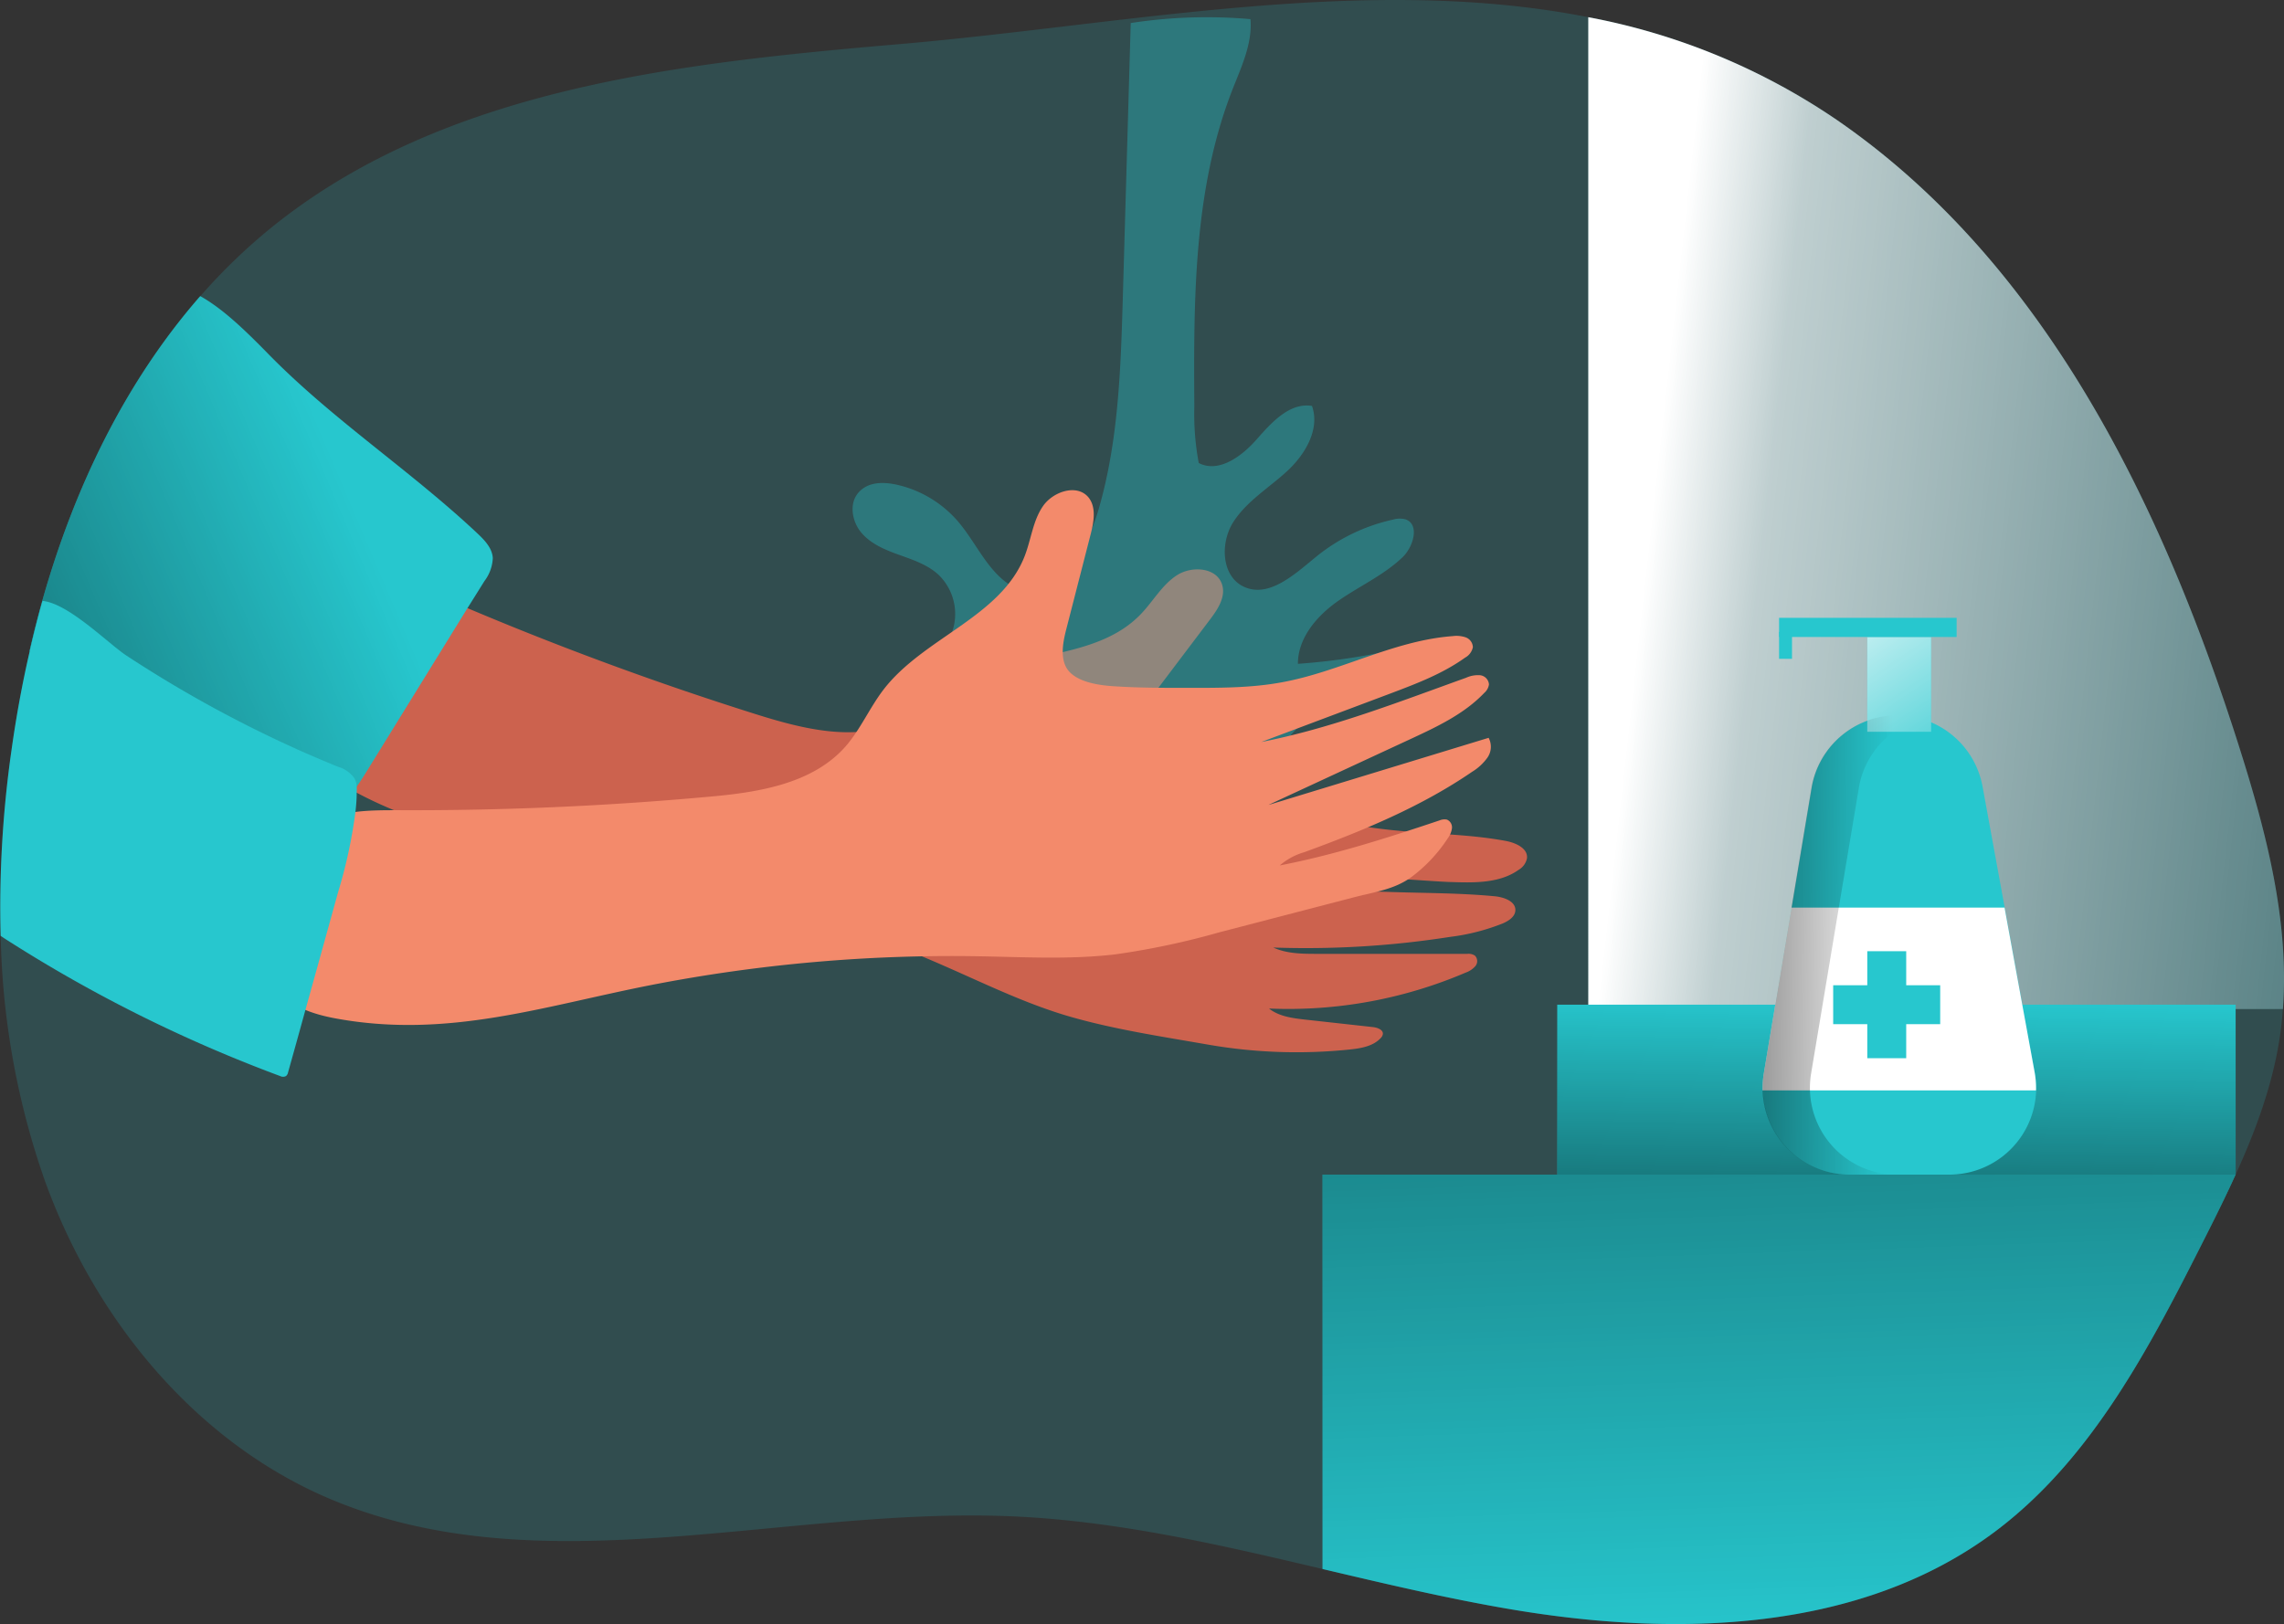
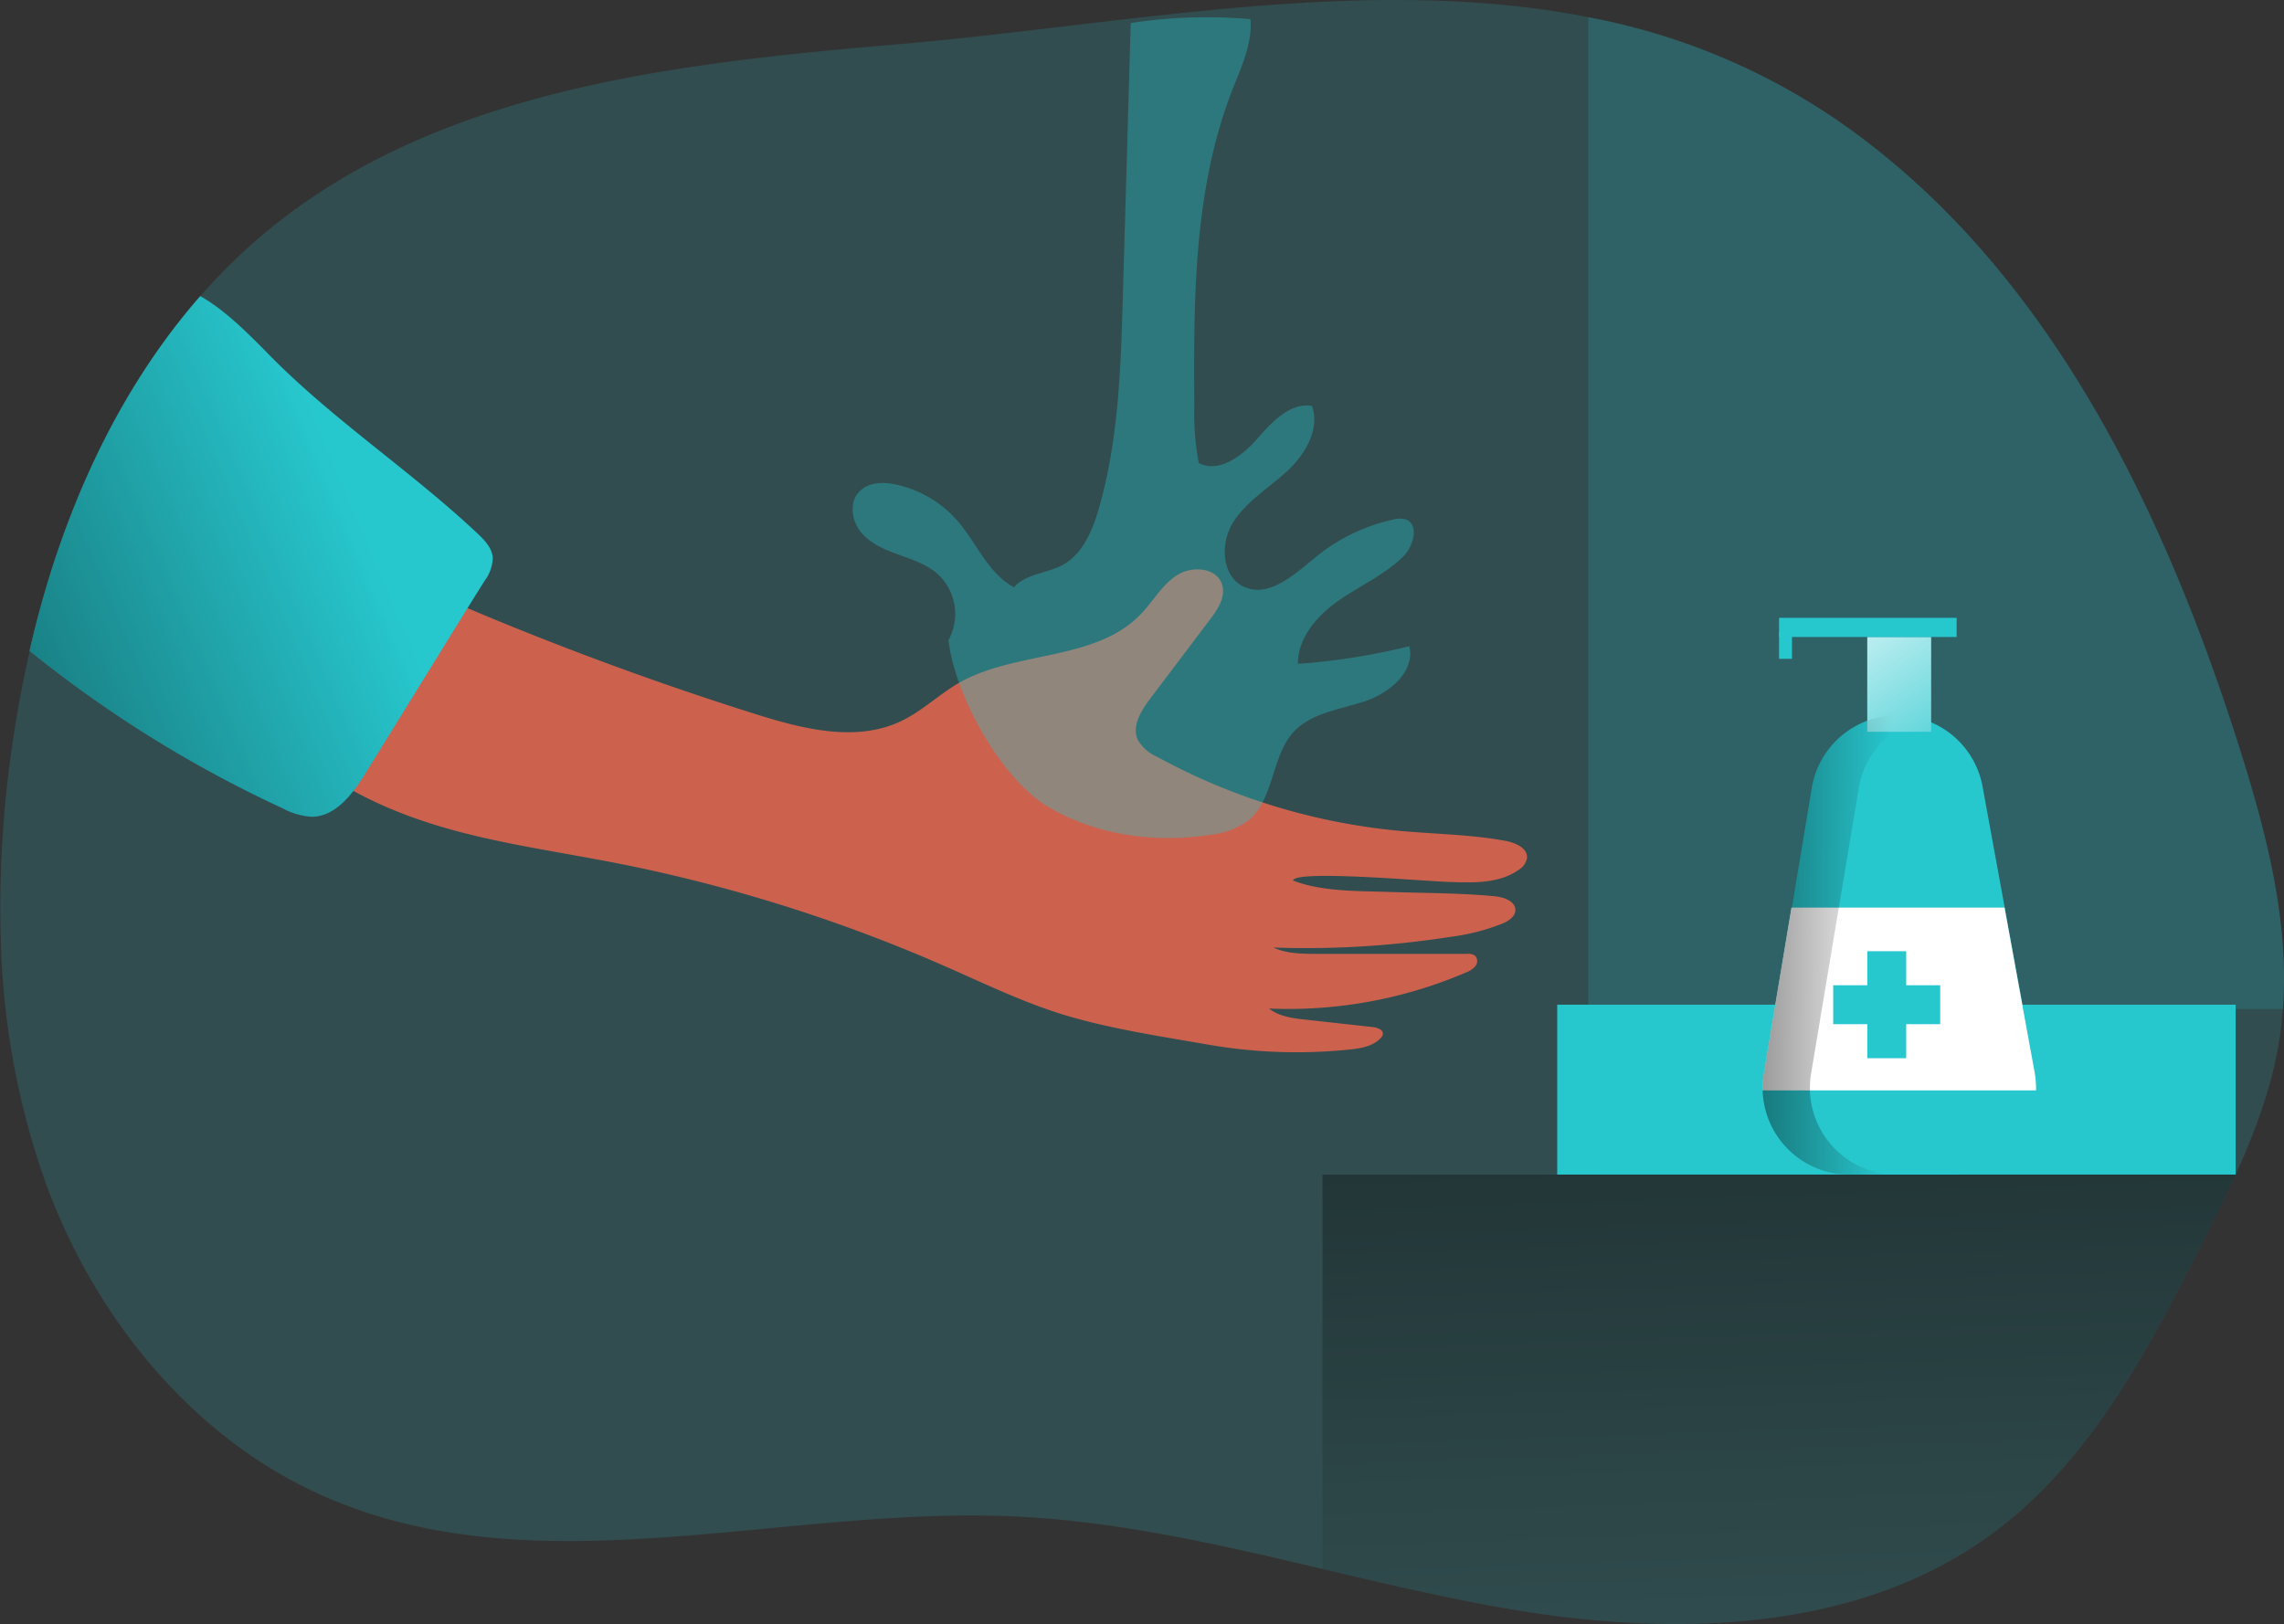
<svg xmlns="http://www.w3.org/2000/svg" xmlns:xlink="http://www.w3.org/1999/xlink" id="Layer_1" data-name="Layer 1" viewBox="0 0 397.2 282.5">
  <rect x="0" y="0" width="397.2" height="282.5" fill="#333333" stroke="none" />
  <defs>
    <linearGradient id="linear-gradient" x1="322.78" x2="486.45" y1="125.03" y2="143.11" gradientUnits="userSpaceOnUse">
      <stop offset=".01" stop-color="#fff" />
      <stop offset=".13" stop-color="#fff" stop-opacity=".69" />
      <stop offset="1" stop-color="#fff" stop-opacity="0" />
    </linearGradient>
    <linearGradient id="linear-gradient-2" x1="329.08" x2="330.03" y1="238.54" y2="173.83" gradientUnits="userSpaceOnUse">
      <stop offset=".01" />
      <stop offset=".13" stop-opacity=".69" />
      <stop offset="1" stop-opacity="0" />
    </linearGradient>
    <linearGradient xlink:href="#linear-gradient-2" id="linear-gradient-3" x1="-30.01" x2="99.35" y1="179.25" y2="124.33" />
    <linearGradient xlink:href="#linear-gradient-2" id="linear-gradient-4" x1="340.64" x2="348.25" y1="98.73" y2="321.39" />
    <linearGradient xlink:href="#linear-gradient" id="linear-gradient-5" x1="321.85" x2="343.42" y1="106.53" y2="138.56" />
    <linearGradient xlink:href="#linear-gradient-2" id="linear-gradient-6" x1="321.14" x2="365.97" y1="198.73" y2="199.15" />
  </defs>
  <path fill="#27c7ce" d="M434.23 210.27c-.14 1.86-.35 3.73-.65 5.59-1.31 8.07-4.17 15.74-7.57 23.21-1.84 4.06-3.84 8.05-5.84 12-9.36 18.53-19.39 37.65-36 50.1-23.51 17.62-55.66 18.4-84.62 13.44-10.85-1.86-21.59-4.41-32.33-6.94-17.93-4.23-35.85-8.4-54.21-9.17-40.07-1.67-82.34 12.65-119.12-3.33-23.16-10.07-40.34-31.35-48.89-55.1a136.48 136.48 0 0 1-7.66-42.59 192.82 192.82 0 0 1 1.88-32.22c.81-5.79 1.86-11.59 3.19-17.33q1-4.38 2.21-8.7c5.51-19.52 14.36-38 27.47-53a100.45 100.45 0 0 1 12.33-11.9C114.5 50 155.59 45.69 194.15 42.38 233.05 39 275 30.15 313.43 37.74a113.92 113.92 0 0 1 43.21 17.86c36.33 25 56.77 67.3 70.08 109.36 4.64 14.68 8.64 30.04 7.51 45.31Z" opacity=".18" style="isolation:isolate" transform="translate(-37.22 -34.75)" />
  <path fill="#27c7ce" d="M434.23 210.27h-120.8V37.74a113.92 113.92 0 0 1 43.21 17.86c36.33 25 56.77 67.3 70.08 109.36 4.64 14.68 8.64 30.04 7.51 45.31Z" opacity=".18" style="isolation:isolate" transform="translate(-37.22 -34.75)" />
-   <path fill="url(#linear-gradient)" d="M434.23 210.27h-120.8V37.74a113.92 113.92 0 0 1 43.21 17.86c36.33 25 56.77 67.3 70.08 109.36 4.64 14.68 8.64 30.04 7.51 45.31Z" transform="translate(-37.22 -34.75)" />
  <path fill="#27c7ce" d="M270.81 174.76h117.98v29.55H270.81z" />
-   <path fill="url(#linear-gradient-2)" d="M270.81 174.76h117.98v29.55H270.81z" />
+   <path fill="url(#linear-gradient-2)" d="M270.81 174.76v29.55H270.81z" />
  <path fill="#cc624e" d="M164.13 167.98c7.29 3.19 14.47 6.72 22.12 8.91s15.89 3.43 23.74 4.8a89.76 89.76 0 0 0 24.71.87c2-.21 4.09-.56 5.42-2a1.29 1.29 0 0 0 .36-.64c.13-.78-.91-1.17-1.7-1.26l-11.77-1.3c-2.22-.25-4.57-.54-6.32-1.93a78.37 78.37 0 0 0 34.2-6.25 4 4 0 0 0 1.68-1.12 1.36 1.36 0 0 0-.08-1.84 2 2 0 0 0-1.3-.3h-26c-2.63 0-5.36 0-7.76-1.1a162.22 162.22 0 0 0 30.74-1.85 36.79 36.79 0 0 0 9.21-2.36c1-.44 2.08-1.14 2.15-2.22.1-1.61-2-2.34-3.59-2.49-6-.57-12-.54-18-.74-5.42-.19-12 0-17.08-2 .37-1.95 24.55.27 27.67.27 4 .14 8.34.19 11.59-2.14a3 3 0 0 0 1.43-2c.19-1.71-1.92-2.67-3.61-3-6.13-1.15-12.39-1.19-18.59-1.77a108.94 108.94 0 0 1-42.14-12.89 7.1 7.1 0 0 1-3.33-2.92c-1.11-2.39.56-5.09 2.15-7.19l10.4-13.76c1.35-1.78 2.77-3.94 2.1-6.07-.93-3-5.24-3.31-7.84-1.64s-4.14 4.53-6.28 6.76c-7.91 8.26-21.77 6.32-31.69 12-3.43 2-6.33 4.84-9.9 6.57-7.85 3.81-17.17 1.44-25.5-1.19q-25.71-8.1-50.57-18.64c-4.71-2-9.77-4.11-14.79-3.1-7.35 1.53-11.74 9-14.88 15.8-1 2.08-1.91 4.26-1.82 6.55.16 4.42 4 7.72 7.75 10.13 16.59 10.74 34 11.85 52.79 15.73a273.93 273.93 0 0 1 54.33 17.32Z" />
  <path fill="#27c7ce" d="M85.7 97.07a7.12 7.12 0 0 1-1.45 4c-1 1.6-2 3.2-3 4.79q-8.81 14.28-17.63 28.55c-.51.83-1.06 1.68-1.65 2.49-.19.25-.37.5-.56.74-1.91 2.43-4.25 4.42-7.21 4.43a12.26 12.26 0 0 1-5.06-1.48 210.78 210.78 0 0 1-44-27.38q1-4.38 2.21-8.7c5.51-19.52 14.36-38 27.47-53 3.87 2.15 7.71 5.84 11.78 10C57.79 72.97 71.34 81.8 83 92.76c1.28 1.2 2.6 2.58 2.7 4.31Z" />
  <path fill="url(#linear-gradient-3)" d="M122.92 131.82a7.12 7.12 0 0 1-1.45 4c-1 1.6-2 3.2-3 4.79q-8.81 14.28-17.63 28.55c-.51.83-1.06 1.68-1.65 2.49-.19.25-.37.5-.56.74-1.91 2.43-4.25 4.42-7.21 4.43a12.26 12.26 0 0 1-5.06-1.48 210.78 210.78 0 0 1-44-27.38q1-4.38 2.21-8.7c5.51-19.52 14.36-38 27.47-53 3.87 2.15 7.71 5.84 11.78 10 11.19 11.46 24.74 20.29 36.4 31.25 1.28 1.2 2.6 2.58 2.7 4.31Z" transform="translate(-37.22 -34.75)" />
  <path fill="#27c7ce" d="M202.16 146.11a9.47 9.47 0 0 0-1.81-11.46c-1.9-1.71-4.41-2.54-6.81-3.4s-4.88-1.89-6.53-3.85-2.17-5.1-.47-7 4.4-1.85 6.75-1.31a19.76 19.76 0 0 1 10.46 6.28c3.33 3.85 5.32 9.13 9.81 11.54 1.86-2.2 5.38-2.43 8-3.65 3.76-1.76 5.58-6 6.74-10 3.45-11.93 3.83-24.49 4.19-36.9l1.37-47.6a86.87 86.87 0 0 1 20.82-.68c.36 4.23-1.57 8.27-3.12 12.23-6.8 17.36-6.76 36.53-6.64 55.18a45.93 45.93 0 0 0 .77 9.8c3.49 1.8 7.49-1.17 10.08-4.12s5.74-6.44 9.61-5.81c1.43 4.05-1.18 8.45-4.34 11.36s-7 5.19-9.33 8.82-2.09 9.43 1.8 11.26c4.37 2.05 8.86-2.15 12.6-5.21a32.09 32.09 0 0 1 13.34-6.45 4.11 4.11 0 0 1 2.17-.06c2.53.85 1.43 4.77-.51 6.62-3.26 3.11-7.49 5-11.18 7.58s-7 6.43-7 10.94a113.35 113.35 0 0 0 19.38-3.07c1.06 4.4-3.45 8.16-7.75 9.59s-9.23 2-12.32 5.27c-4 4.31-3.39 11.84-8 15.53a13.81 13.81 0 0 1-6.72 2.44c-9.55 1.45-19.69.05-28-4.88s-16.22-19.4-17.36-28.99Z" opacity=".36" style="isolation:isolate" transform="translate(-37.22 -34.75)" />
-   <path fill="#f38a6b" d="M170.09 166.34c8 .13 15.95.6 23.85-.33a134.25 134.25 0 0 0 18.12-3.84l23.45-6.1c3.45-.9 7-1.34 9.94-3.51a26.45 26.45 0 0 0 6.32-6.73 3.82 3.82 0 0 0 .73-1.74 1.45 1.45 0 0 0-.9-1.53 2.24 2.24 0 0 0-1.27.15c-9.13 3.06-18.32 6-27.77 7.83a11.16 11.16 0 0 1 4.22-2.29c10.18-3.72 20.3-7.88 29.23-14a9.07 9.07 0 0 0 2.66-2.46 3.31 3.31 0 0 0 .21-3.45l-38.35 11.7 24.82-11.51c4.58-2.13 9.27-4.33 12.77-8a2.4 2.4 0 0 0 .82-1.48 1.74 1.74 0 0 0-1.58-1.6 5 5 0 0 0-2.39.44c-11.73 4.21-23.4 8.78-35.63 11.18l22.44-8.43c4.5-1.7 9.06-3.42 13-6.24a2.69 2.69 0 0 0 1.36-1.82 1.89 1.89 0 0 0-1.26-1.72 5 5 0 0 0-2.25-.21c-10.2.75-19.48 6.13-29.53 8-5.59 1.06-11.33 1-17 1-4 0-7.94 0-11.91-.25-2.51-.13-6.06-.53-8-2.33s-1.45-4.91-.8-7.46l4.29-16.71c.55-2.16 1-4.7-.41-6.41-2-2.36-6.11-1-7.87 1.52s-2.07 5.78-3.18 8.66c-4.11 10.67-17.64 14.23-24.59 23.31-2.41 3.15-4 6.91-6.6 9.88-5.78 6.54-15.29 8-24 8.75q-26.85 2.44-53.86 2.32c-5.11 0-10.59 0-14.83 2.85-6.24 4.21-7.41 12.79-7.67 20.32-.08 2.28-.11 4.67.85 6.74 1.86 4 6.71 5.57 11.06 6.35 19.45 3.51 36-2.2 54.77-5.87a273.34 273.34 0 0 1 56.74-4.98Z" />
-   <path fill="#27c7ce" d="M62.03 137.75a1 1 0 0 1 0 .17c0 1.12-.09 2.23-.22 3.34a86.62 86.62 0 0 1-3.03 13.99q-2.83 10.24-5.68 20.47-1.48 5.4-3 10.8a1.07 1.07 0 0 1-.37.66 1.1 1.1 0 0 1-1 0 249.23 249.23 0 0 1-47.62-23.73c-.34-.22-.68-.44-1-.67a192.82 192.82 0 0 1 1.88-32.22c.81-5.79 1.86-11.59 3.19-17.33q1-4.38 2.21-8.7c4.5.39 11.49 7.46 14.59 9.5a214.42 214.42 0 0 0 29.45 16.2c2.44 1.1 4.91 2.15 7.39 3.16a5.23 5.23 0 0 1 2.82 2 3.55 3.55 0 0 1 .4 1.57 6.47 6.47 0 0 1-.01.79ZM388.78 204.32c-1.84 4.06-3.84 8.05-5.84 12-9.36 18.53-19.39 37.65-36 50.1-23.51 17.62-55.66 18.4-84.62 13.44-10.85-1.86-21.59-4.41-32.33-6.94v-68.6Z" />
  <path fill="url(#linear-gradient-4)" d="M426 239.07c-1.84 4.06-3.84 8.05-5.84 12-9.36 18.53-19.39 37.65-36 50.1-23.51 17.62-55.66 18.4-84.62 13.44-10.85-1.86-21.59-4.41-32.33-6.94v-68.6Z" transform="translate(-37.22 -34.75)" />
  <path fill="#27c7ce" d="M338.98 204.32h-17.36a15.09 15.09 0 0 1-14.84-17.58l8.28-49.69a15.1 15.1 0 0 1 14.89-12.61 15.1 15.1 0 0 1 14.83 12.38l9.08 49.69a15.1 15.1 0 0 1-14.88 17.81Z" />
  <path fill="#27c7ce" d="M324.73 110.8h11.1v16.49h-11.1z" />
  <path fill="url(#linear-gradient-5)" d="M324.73 110.8h11.1v16.49h-11.1z" />
  <path fill="#27c7ce" d="M309.39 107.47h30.88v3.33h-30.88z" />
  <path fill="#27c7ce" d="M309.39 109.92h2.25v4.68h-2.25z" />
  <path fill="#fff" d="M354.07 189.67h-47.54a15.37 15.37 0 0 1 .2-2.93l4.82-28.87h37.05l5.23 28.64a15.51 15.51 0 0 1 .24 3.16Z" />
  <path fill="#27c7ce" d="M324.73 165.46h6.77v18.61h-6.77z" />
  <path fill="#27c7ce" d="M337.41 171.38v6.77H318.8v-6.77z" />
  <path fill="url(#linear-gradient-6)" d="M367.09 239.07h-8.25a15.1 15.1 0 0 1-15.09-14.65 15.37 15.37 0 0 1 .2-2.93l4.82-28.87 3.47-20.82a15.1 15.1 0 0 1 14.89-12.61 14.81 14.81 0 0 1 4.12.58 15.09 15.09 0 0 0-10.76 12L357 192.62l-4.82 28.87a15.37 15.37 0 0 0-.2 2.93 15.1 15.1 0 0 0 15.11 14.65Z" transform="translate(-37.22 -34.75)" />
</svg>